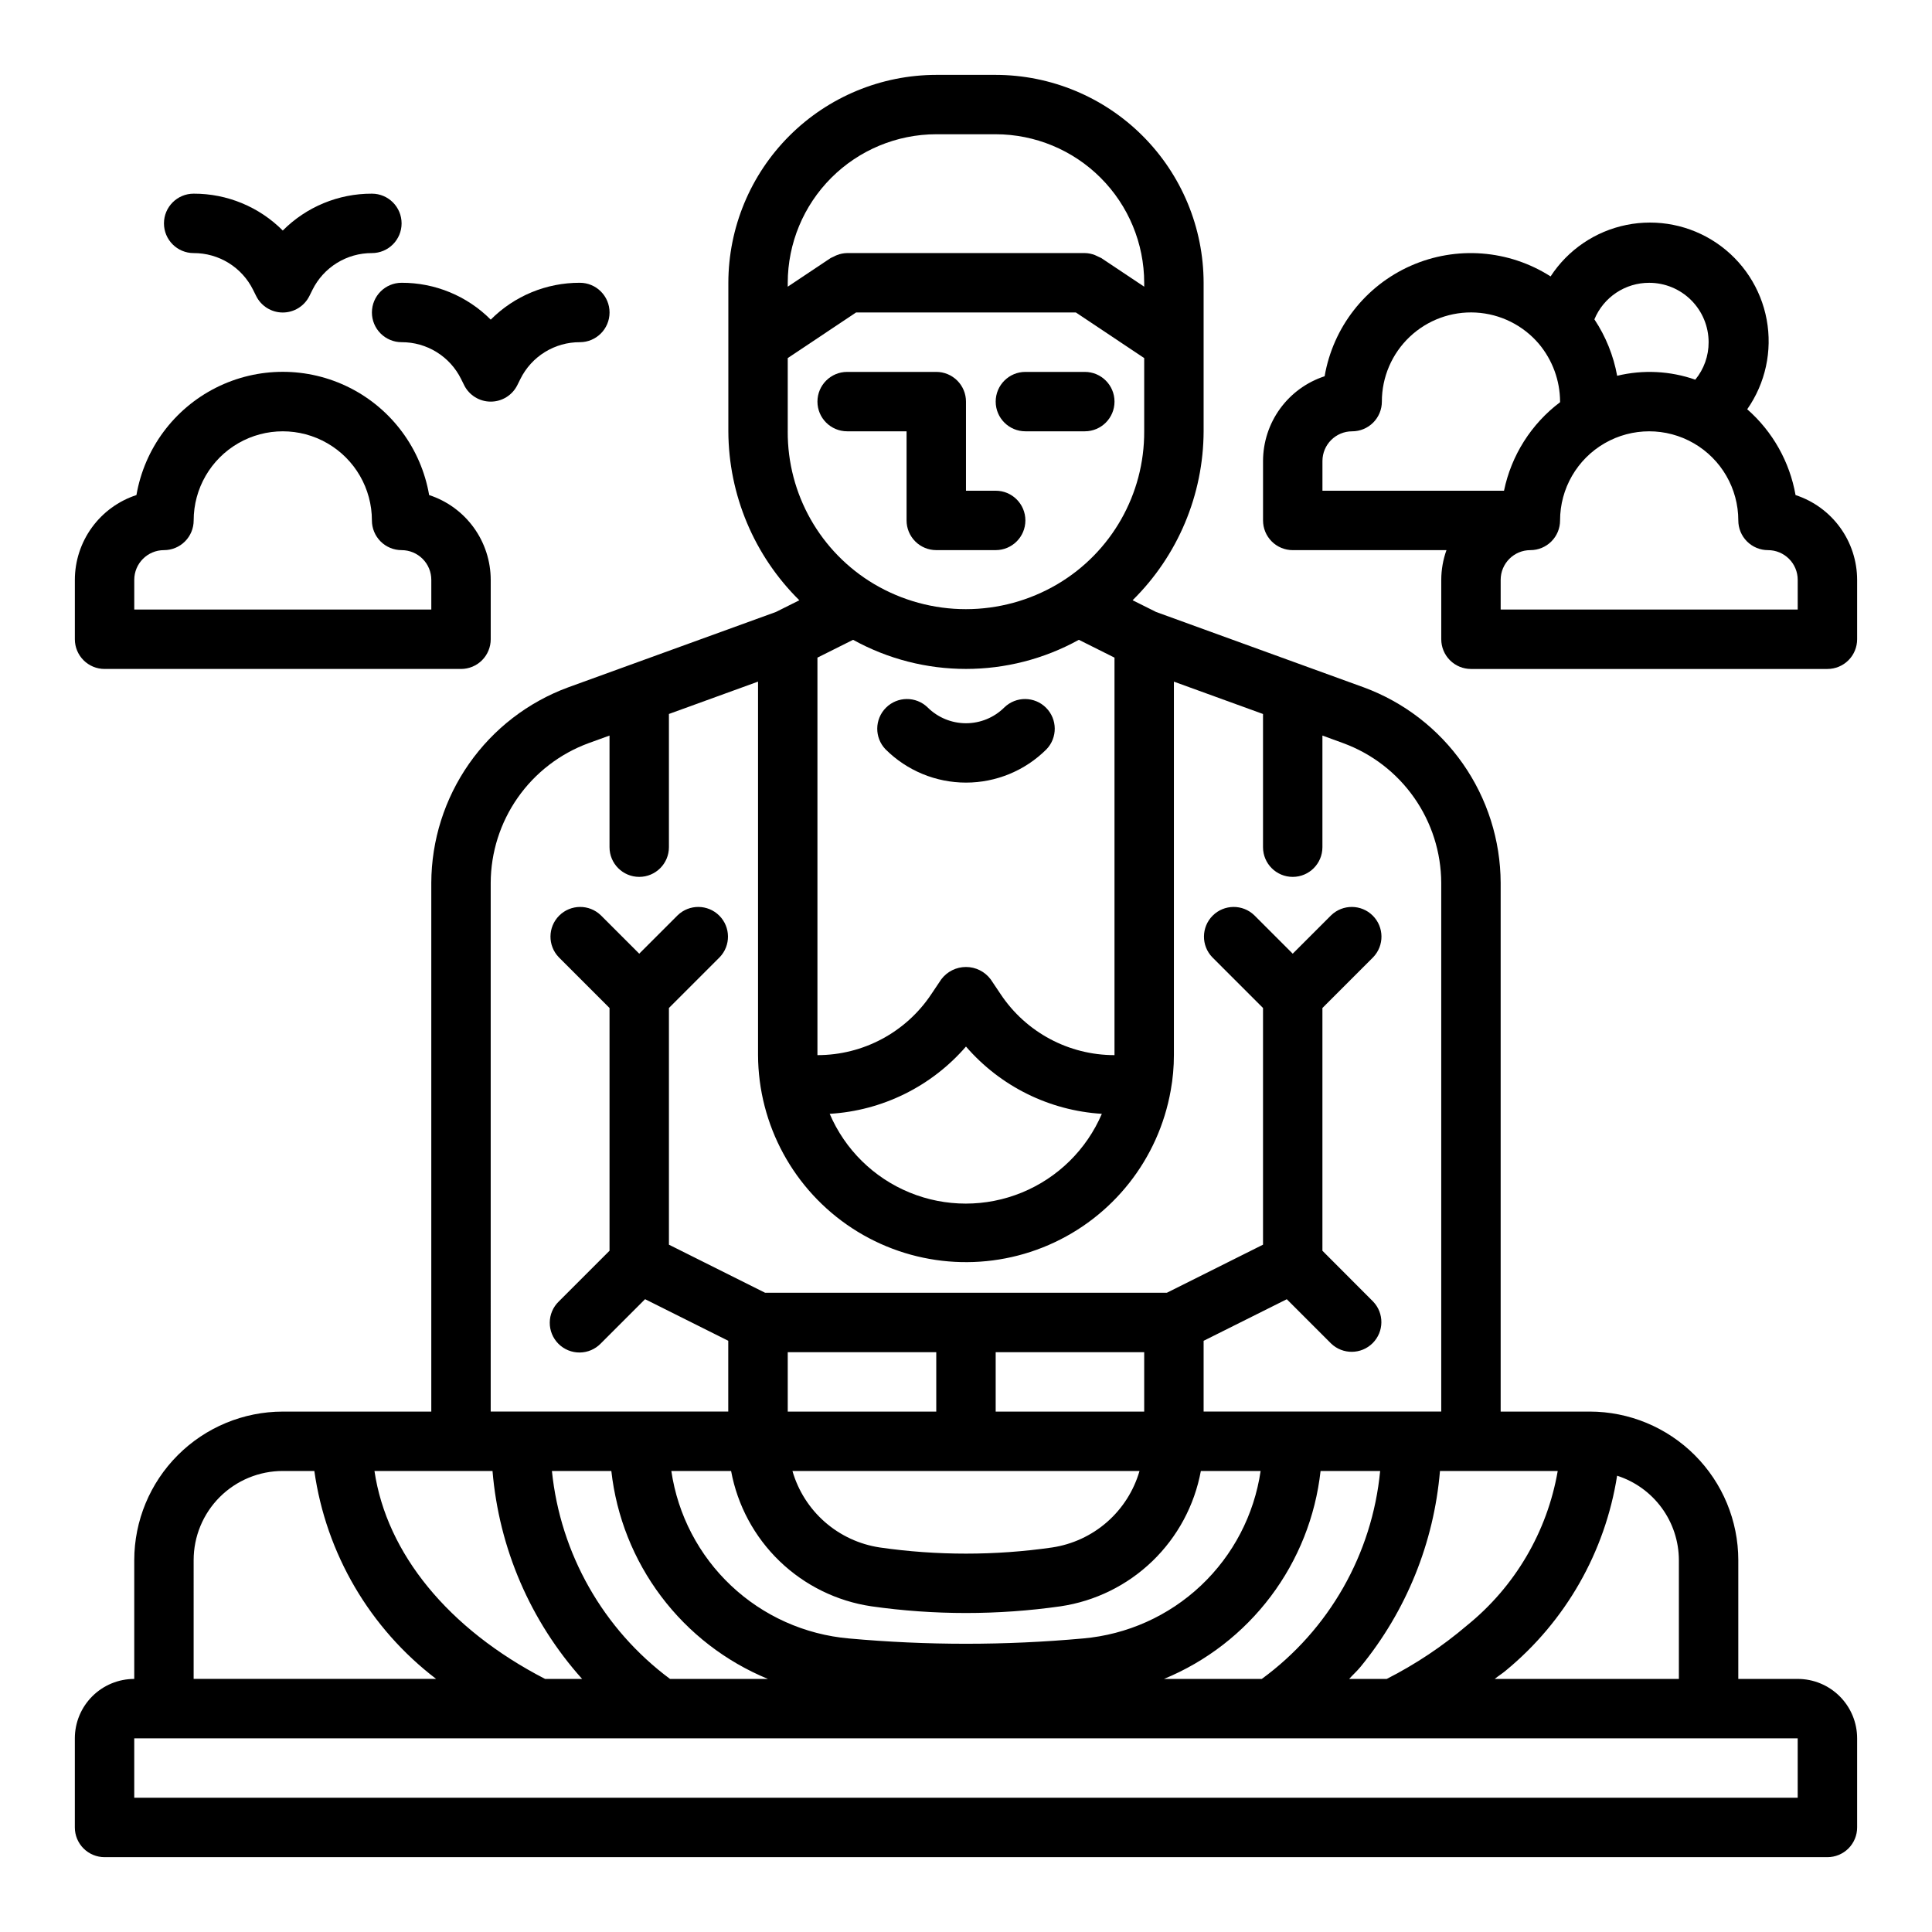
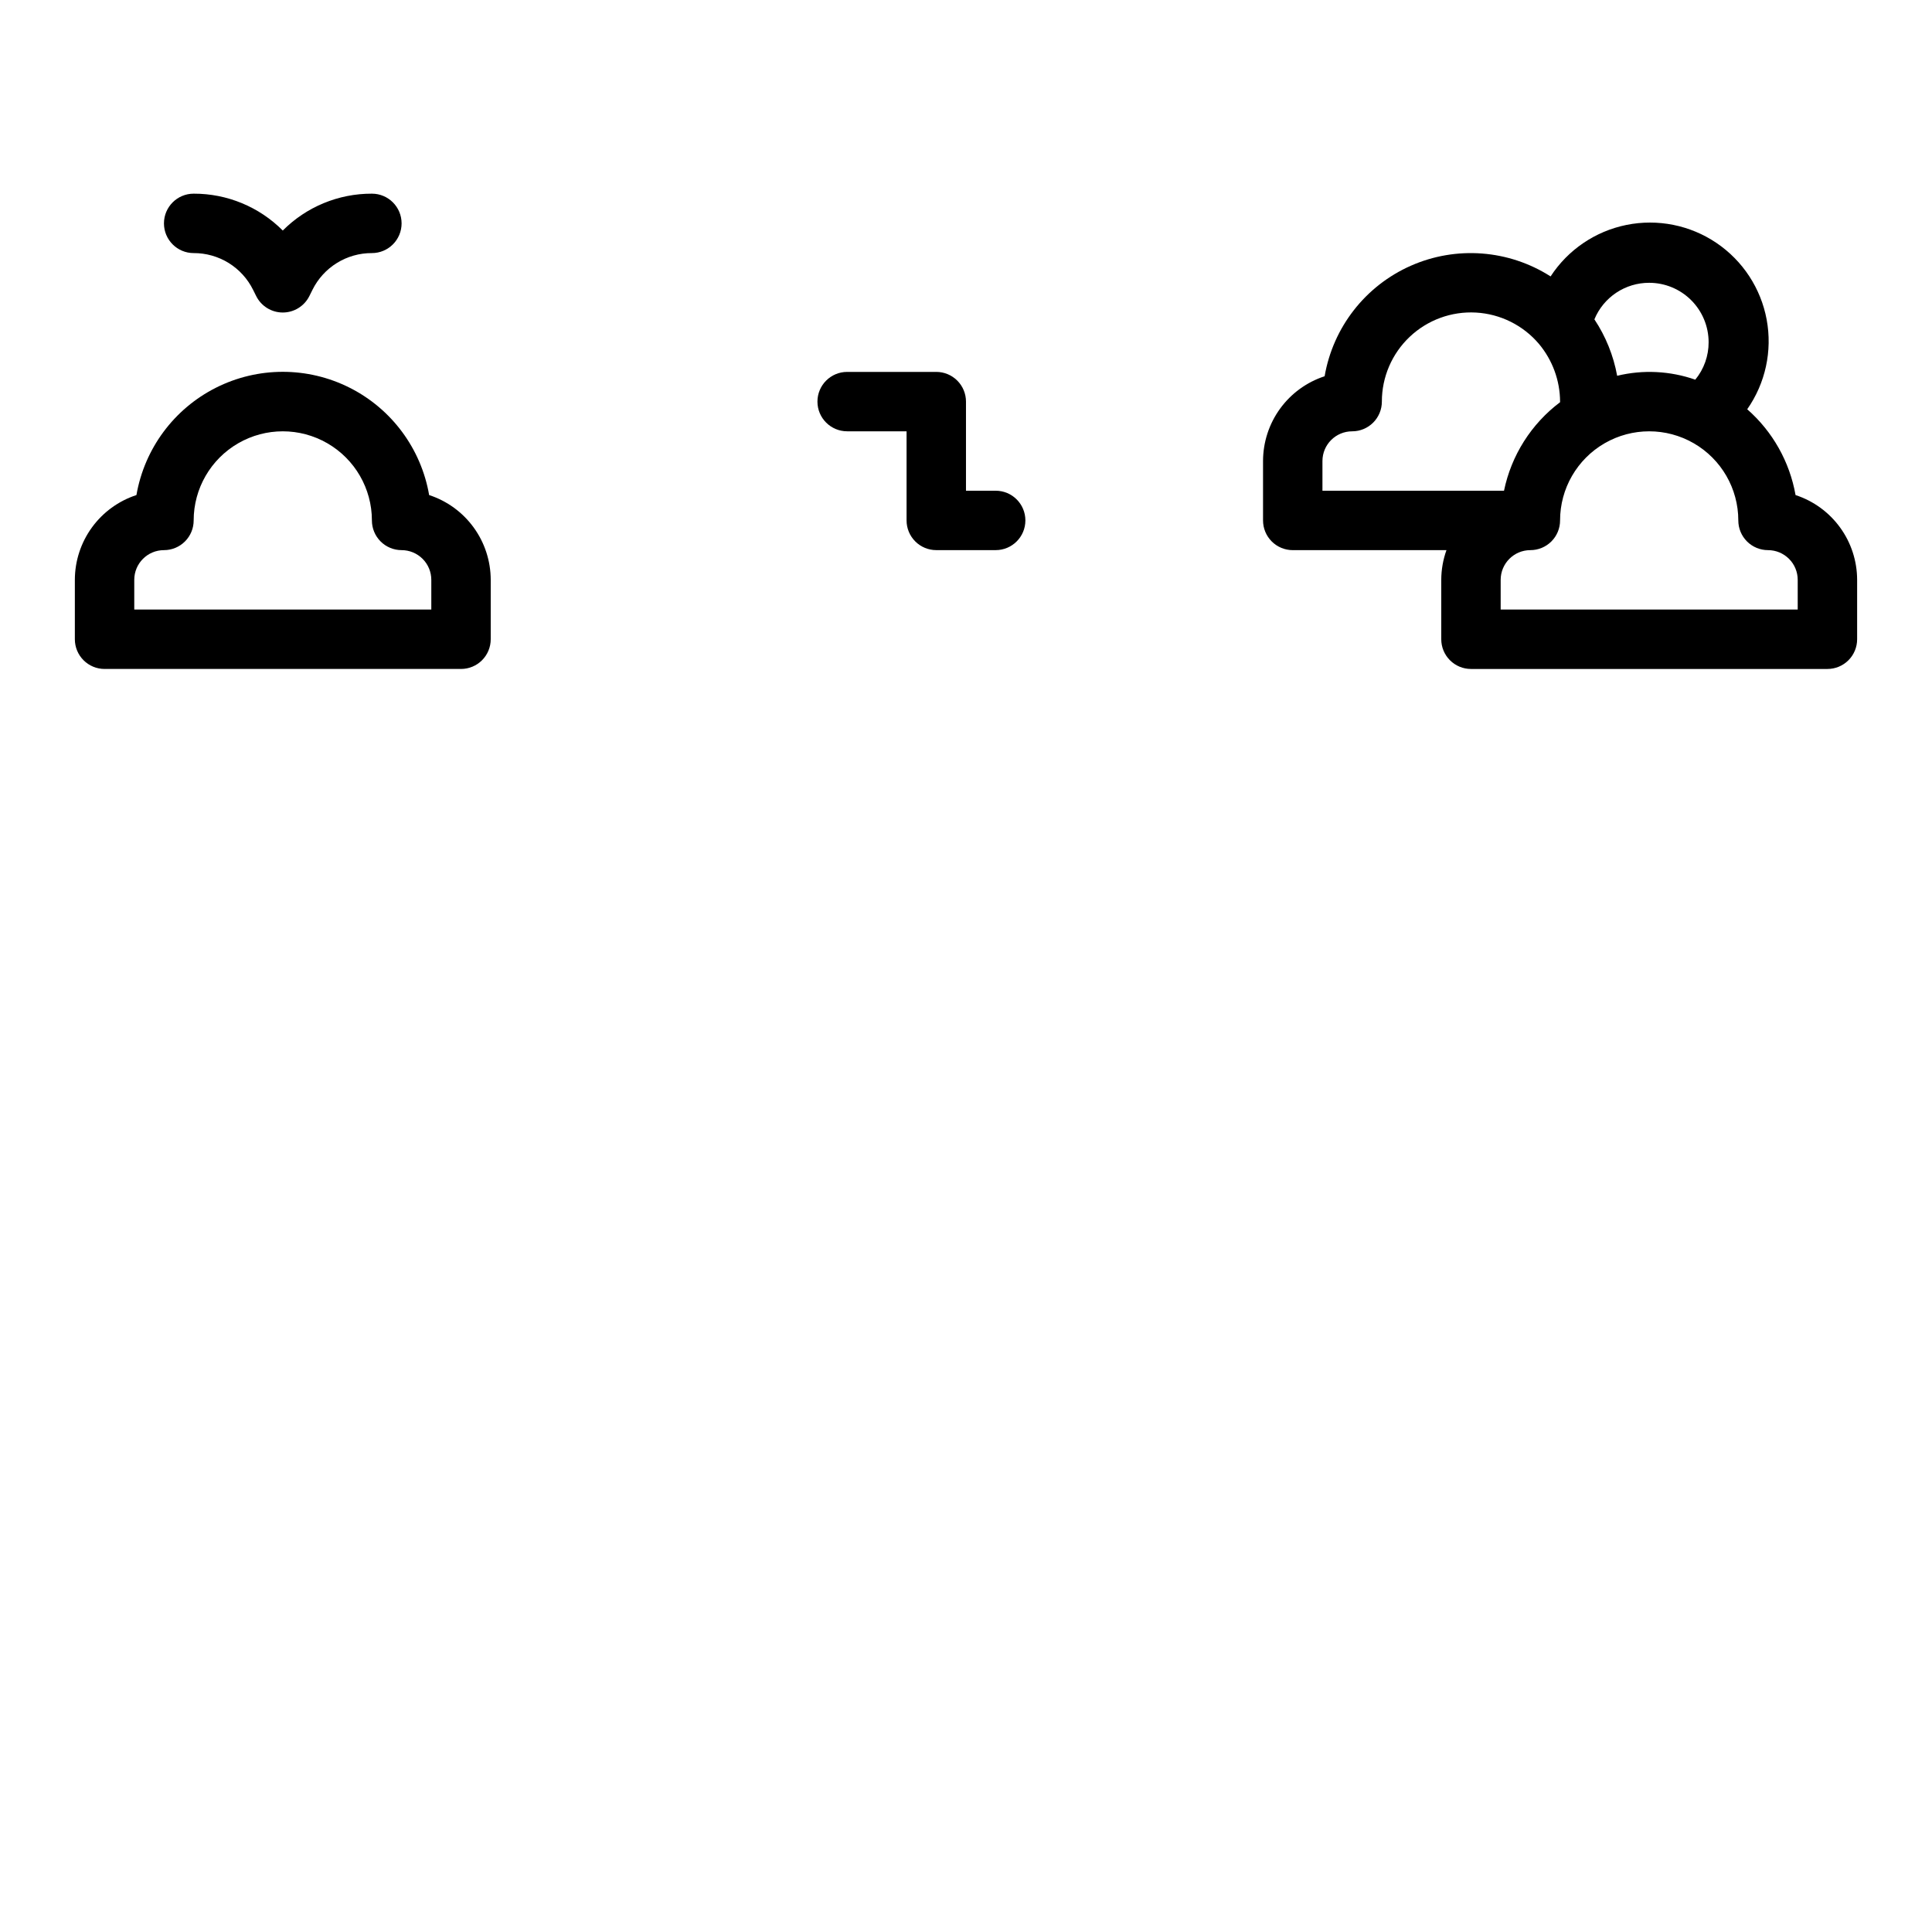
<svg xmlns="http://www.w3.org/2000/svg" fill="#000000" width="800px" height="800px" version="1.1" viewBox="144 144 512 512">
  <g>
-     <path d="m389.82 331.46c-3.09-2.984-8-2.941-11.035 0.094-3.035 3.039-3.078 7.949-0.098 11.035 5.66 5.641 13.32 8.809 21.312 8.809 7.988 0 15.652-3.168 21.309-8.809 2.984-3.086 2.941-7.996-0.098-11.035-3.035-3.035-7.945-3.078-11.035-0.094-2.699 2.695-6.359 4.207-10.176 4.207s-7.477-1.512-10.18-4.207z" />
-     <path d="m384.25 258.3v23.617c0 2.09 0.828 4.09 2.305 5.566 1.477 1.477 3.481 2.305 5.566 2.305h15.746c4.348 0 7.871-3.523 7.871-7.871 0-4.348-3.523-7.871-7.871-7.871h-7.871v-23.617c0-2.086-0.832-4.09-2.309-5.566-1.477-1.477-3.477-2.305-5.566-2.305h-23.613c-4.348 0-7.875 3.523-7.875 7.871 0 4.348 3.527 7.871 7.875 7.871z" />
-     <path d="m415.74 258.3h15.746c4.348 0 7.871-3.523 7.871-7.871 0-4.348-3.523-7.871-7.871-7.871h-15.746c-4.348 0-7.871 3.523-7.871 7.871 0 4.348 3.523 7.871 7.871 7.871z" />
-     <path d="m620.41 588.93h-15.742v-31.488c-0.012-10.434-4.164-20.438-11.543-27.816s-17.383-11.531-27.816-11.543h-23.617v-140.12c-0.043-11.305-3.543-22.324-10.027-31.586-6.484-9.258-15.648-16.312-26.254-20.219l-55.035-19.98-6.219-3.109c11.984-11.82 18.754-27.93 18.816-44.762v-39.359c-0.02-14.609-5.832-28.613-16.164-38.941-10.328-10.332-24.332-16.145-38.941-16.164h-15.746c-14.605 0.02-28.613 5.832-38.941 16.164-10.332 10.328-16.141 24.332-16.16 38.941v39.359c0.062 16.832 6.832 32.945 18.812 44.77l-6.211 3.102-55.105 19.996c-10.594 3.91-19.742 10.969-26.215 20.223-6.473 9.258-9.965 20.27-10.004 31.566v140.12h-39.359c-10.434 0.012-20.438 4.164-27.816 11.543s-11.531 17.383-11.543 27.816v31.488c-4.176 0-8.18 1.66-11.133 4.613-2.953 2.953-4.613 6.957-4.613 11.133v23.617c0 2.086 0.832 4.09 2.309 5.566 1.477 1.473 3.477 2.305 5.566 2.305h456.58c2.086 0 4.09-0.832 5.566-2.305 1.473-1.477 2.305-3.481 2.305-5.566v-23.617c0-4.176-1.66-8.18-4.613-11.133-2.953-2.953-6.957-4.613-11.133-4.613zm-31.488-31.488v31.488h-48.805c0.961-0.789 2.055-1.449 2.984-2.25 15.797-13.02 26.277-31.375 29.449-51.602 4.742 1.52 8.879 4.504 11.82 8.52 2.945 4.019 4.535 8.867 4.551 13.844zm-87.379 31.488c0.977-1.086 2.078-2.062 3-3.188 12.117-14.773 19.465-32.875 21.066-51.914h31.203c-2.789 16.109-11.336 30.656-24.055 40.934-6.504 5.543-13.641 10.297-21.258 14.168zm-49.066 0c11.219-4.621 20.988-12.176 28.289-21.871 7.297-9.695 11.855-21.172 13.199-33.23h15.793-0.004c-2.109 22-13.52 42.055-31.363 55.102zm-130.92 0c-17.699-13.164-29.055-33.16-31.293-55.102h15.746c1.34 12.059 5.898 23.535 13.199 33.23 7.297 9.695 17.066 17.25 28.285 21.871zm-33.109 0c-25.656-13.227-41.996-33.312-45.211-55.105h31.285v0.004c1.703 20.461 10.039 39.809 23.742 55.102zm64.312-86.59h39.359v15.742h-39.359zm55.105 0h39.359v15.742h-39.359zm-7.871 31.488h45.988c-1.516 5.238-4.504 9.938-8.609 13.531-4.106 3.59-9.156 5.93-14.551 6.738-15.141 2.176-30.516 2.176-45.66 0-5.394-0.809-10.445-3.148-14.551-6.738-4.106-3.594-7.094-8.293-8.605-13.531zm-62.242 0h-0.004c1.688 9.109 6.18 17.465 12.848 23.895 6.672 6.43 15.184 10.617 24.348 11.969 16.617 2.363 33.48 2.363 50.098 0 9.164-1.352 17.68-5.539 24.348-11.969s11.16-14.785 12.848-23.895h15.84c-1.707 11.617-7.281 22.32-15.828 30.375-8.543 8.055-19.559 12.988-31.254 14.008-20.625 1.871-41.379 1.871-62 0-11.699-1.02-22.715-5.953-31.258-14.008-8.543-8.055-14.121-18.758-15.828-30.375zm92.156-220.27 9.445 4.723v105.34c-12.125 0.008-23.449-6.051-30.168-16.145l-2.644-3.938c-1.543-2.062-3.969-3.277-6.547-3.277s-5.008 1.215-6.551 3.277l-2.644 3.938c-6.719 10.094-18.043 16.152-30.168 16.145v-105.34l9.445-4.723h0.004c18.613 10.289 41.211 10.289 59.828 0zm-29.914 107.79c9.117 10.543 22.094 16.969 36.004 17.828-4.051 9.469-11.664 16.961-21.191 20.863-9.527 3.906-20.211 3.906-29.738 0-9.527-3.902-17.141-11.395-21.191-20.863 13.949-0.832 26.973-7.258 36.117-17.828zm-7.875-241.77h15.746c10.434 0.012 20.438 4.164 27.816 11.543s11.531 17.383 11.543 27.816v1.039l-11.375-7.59c-0.277-0.148-0.566-0.281-0.859-0.398-0.254-0.141-0.516-0.266-0.785-0.371-0.867-0.348-1.789-0.535-2.723-0.551h-62.977c-0.938 0.016-1.863 0.203-2.734 0.551-0.27 0.105-0.531 0.23-0.785 0.371-0.293 0.117-0.582 0.25-0.859 0.398l-11.367 7.59v-1.039c0.012-10.434 4.164-20.438 11.543-27.816s17.383-11.531 27.816-11.543zm-39.359 78.719v-19.402l18.105-12.086h58.254l18.105 12.086v19.402c0.082 16.633-8.672 32.055-22.992 40.512-7.356 4.336-15.734 6.625-24.27 6.625-8.539 0-16.918-2.289-24.27-6.625-14.301-8.473-23.031-23.891-22.934-40.512zm-78.719 119.66c0.031-8.074 2.531-15.941 7.16-22.555 4.629-6.613 11.172-11.652 18.746-14.445l5.582-2.023v29.578c0 4.348 3.523 7.871 7.871 7.871s7.871-3.523 7.871-7.871v-35.301l23.617-8.574v98.977c0.078 18.52 9.457 35.762 24.961 45.895 15.504 10.129 35.059 11.793 52.051 4.43 16.996-7.363 29.152-22.77 32.363-41.012 0.559-3.07 0.836-6.188 0.832-9.312v-98.973l23.617 8.574v35.297c0 4.348 3.523 7.871 7.871 7.871s7.871-3.523 7.871-7.871v-29.586l5.512 2.016c7.59 2.785 14.145 7.82 18.789 14.438 4.644 6.617 7.152 14.496 7.188 22.578v140.12h-62.973v-18.75l22.043-11.02 11.73 11.73-0.004-0.004c3.09 2.984 8 2.941 11.035-0.094 3.035-3.039 3.078-7.949 0.094-11.035l-13.414-13.445v-64.332l13.438-13.438c2.984-3.09 2.941-7.996-0.094-11.035-3.035-3.035-7.945-3.078-11.035-0.094l-10.18 10.176-10.18-10.18 0.004 0.004c-3.09-2.984-8-2.941-11.035 0.094-3.039 3.039-3.082 7.945-0.098 11.035l13.438 13.438v62.723l-25.473 12.738h-106.49l-25.477-12.734v-62.727l13.438-13.438c2.984-3.09 2.941-7.996-0.094-11.035-3.039-3.035-7.949-3.078-11.035-0.094l-10.18 10.176-10.18-10.18v0.004c-3.086-2.984-7.996-2.941-11.035 0.094-3.035 3.039-3.078 7.945-0.094 11.035l13.438 13.438v64.332l-13.438 13.438c-1.52 1.465-2.387 3.481-2.402 5.594-0.02 2.109 0.812 4.141 2.305 5.633s3.523 2.324 5.633 2.305c2.113-0.016 4.129-0.883 5.594-2.402l11.73-11.73 22.043 11.02v18.762h-62.953zm-78.723 179.48c0-6.262 2.488-12.27 6.918-16.699 4.43-4.426 10.438-6.914 16.699-6.914h8.367c3.102 21.895 14.695 41.688 32.277 55.102h-64.262zm425.09 62.977h-440.83v-15.742h440.83z" />
+     <path d="m384.25 258.3v23.617c0 2.09 0.828 4.09 2.305 5.566 1.477 1.477 3.481 2.305 5.566 2.305h15.746c4.348 0 7.871-3.523 7.871-7.871 0-4.348-3.523-7.871-7.871-7.871h-7.871v-23.617c0-2.086-0.832-4.09-2.309-5.566-1.477-1.477-3.477-2.305-5.566-2.305h-23.613c-4.348 0-7.875 3.523-7.875 7.871 0 4.348 3.527 7.871 7.875 7.871" />
    <path d="m619.84 275.2c-1.555-8.816-6.074-16.84-12.809-22.742 4.832-6.906 6.691-15.465 5.156-23.754-1.535-8.289-6.336-15.613-13.32-20.332-6.984-4.719-15.57-6.434-23.836-4.766-8.262 1.672-15.508 6.586-20.109 13.648-11.094-7.086-24.996-8.148-37.039-2.828-12.039 5.32-20.613 16.312-22.844 29.285-4.742 1.547-8.871 4.555-11.805 8.59-2.93 4.035-4.508 8.891-4.516 13.879v15.742c0 2.09 0.828 4.09 2.305 5.566 1.477 1.477 3.481 2.305 5.566 2.305h40.738c-0.906 2.527-1.371 5.191-1.379 7.875v15.742c0 2.086 0.832 4.09 2.309 5.566 1.477 1.477 3.477 2.305 5.566 2.305h94.465c2.086 0 4.09-0.828 5.566-2.305 1.473-1.477 2.305-3.481 2.305-5.566v-15.742c-0.008-4.988-1.586-9.848-4.519-13.879-2.93-4.035-7.059-7.043-11.801-8.59zm-38.785-56.254c4.176 0 8.18 1.66 11.133 4.613 2.953 2.953 4.613 6.957 4.613 11.133 0.016 3.617-1.234 7.129-3.535 9.926-6.66-2.328-13.848-2.688-20.703-1.031-0.969-5.344-3.023-10.434-6.031-14.957 1.188-2.871 3.203-5.328 5.789-7.051 2.586-1.723 5.625-2.641 8.734-2.633zm-86.594 47.234c0-4.348 3.527-7.875 7.875-7.875 2.086 0 4.09-0.828 5.566-2.305 1.477-1.477 2.305-3.477 2.305-5.566-0.008-6.492 2.66-12.699 7.371-17.164s11.055-6.793 17.535-6.438c6.484 0.355 12.531 3.363 16.73 8.316 3.586 4.289 5.566 9.695 5.594 15.285v0.156c-7.641 5.75-12.926 14.094-14.859 23.461h-48.117zm125.95 39.359h-78.719v-7.871c0-4.348 3.523-7.875 7.871-7.875 2.09 0 4.09-0.828 5.566-2.305 1.477-1.477 2.305-3.477 2.305-5.566 0-8.438 4.504-16.234 11.809-20.453 7.309-4.219 16.309-4.219 23.617 0 7.309 4.219 11.809 12.016 11.809 20.453 0 2.09 0.828 4.09 2.305 5.566 1.477 1.477 3.481 2.305 5.566 2.305 2.09 0 4.09 0.832 5.566 2.309 1.477 1.473 2.305 3.477 2.305 5.566z" />
    <path d="m171.71 321.28h94.465c2.086 0 4.09-0.828 5.566-2.305 1.473-1.477 2.305-3.481 2.305-5.566v-15.742c-0.008-4.988-1.586-9.848-4.519-13.879-2.93-4.035-7.059-7.043-11.801-8.59-2.121-12.289-9.941-22.844-21.078-28.453-11.137-5.609-24.273-5.609-35.41 0-11.137 5.609-18.957 16.164-21.082 28.453-4.738 1.547-8.871 4.555-11.801 8.59-2.93 4.031-4.512 8.891-4.519 13.879v15.742c0 2.086 0.832 4.09 2.309 5.566 1.477 1.477 3.477 2.305 5.566 2.305zm7.871-23.617v0.004c0-4.348 3.523-7.875 7.871-7.875 2.09 0 4.09-0.828 5.566-2.305 1.477-1.477 2.305-3.477 2.305-5.566 0-8.438 4.504-16.234 11.809-20.453 7.309-4.219 16.309-4.219 23.617 0s11.809 12.016 11.809 20.453c0 2.09 0.828 4.09 2.305 5.566 1.477 1.477 3.481 2.305 5.566 2.305 2.09 0 4.09 0.832 5.566 2.309 1.477 1.473 2.305 3.477 2.305 5.566v7.871h-78.719z" />
-     <path d="m242.56 226.81c0 2.09 0.828 4.09 2.305 5.566 1.477 1.477 3.481 2.309 5.566 2.309 3.273-0.012 6.481 0.895 9.262 2.613 2.785 1.719 5.031 4.184 6.484 7.113l0.828 1.66-0.004 0.004c1.332 2.672 4.062 4.359 7.047 4.359s5.715-1.688 7.043-4.359l0.828-1.664c1.453-2.93 3.699-5.394 6.481-7.113 2.785-1.719 5.992-2.625 9.266-2.613 4.348 0 7.871-3.527 7.871-7.875s-3.523-7.871-7.871-7.871c-8.863-0.027-17.367 3.488-23.617 9.77-6.254-6.281-14.758-9.797-23.617-9.77-4.348 0-7.871 3.523-7.871 7.871z" />
    <path d="m195.32 211.07c3.273-0.012 6.481 0.895 9.266 2.613 2.781 1.719 5.027 4.184 6.481 7.117l0.828 1.66c1.328 2.672 4.059 4.359 7.043 4.359s5.715-1.688 7.047-4.359l0.824-1.66c1.453-2.934 3.699-5.398 6.484-7.117 2.781-1.719 5.988-2.625 9.262-2.613 4.348 0 7.871-3.523 7.871-7.871 0-4.348-3.523-7.875-7.871-7.875-8.863-0.027-17.367 3.492-23.617 9.77-6.25-6.277-14.754-9.797-23.617-9.77-4.348 0-7.871 3.527-7.871 7.875 0 4.348 3.523 7.871 7.871 7.871z" />
  </g>
</svg>